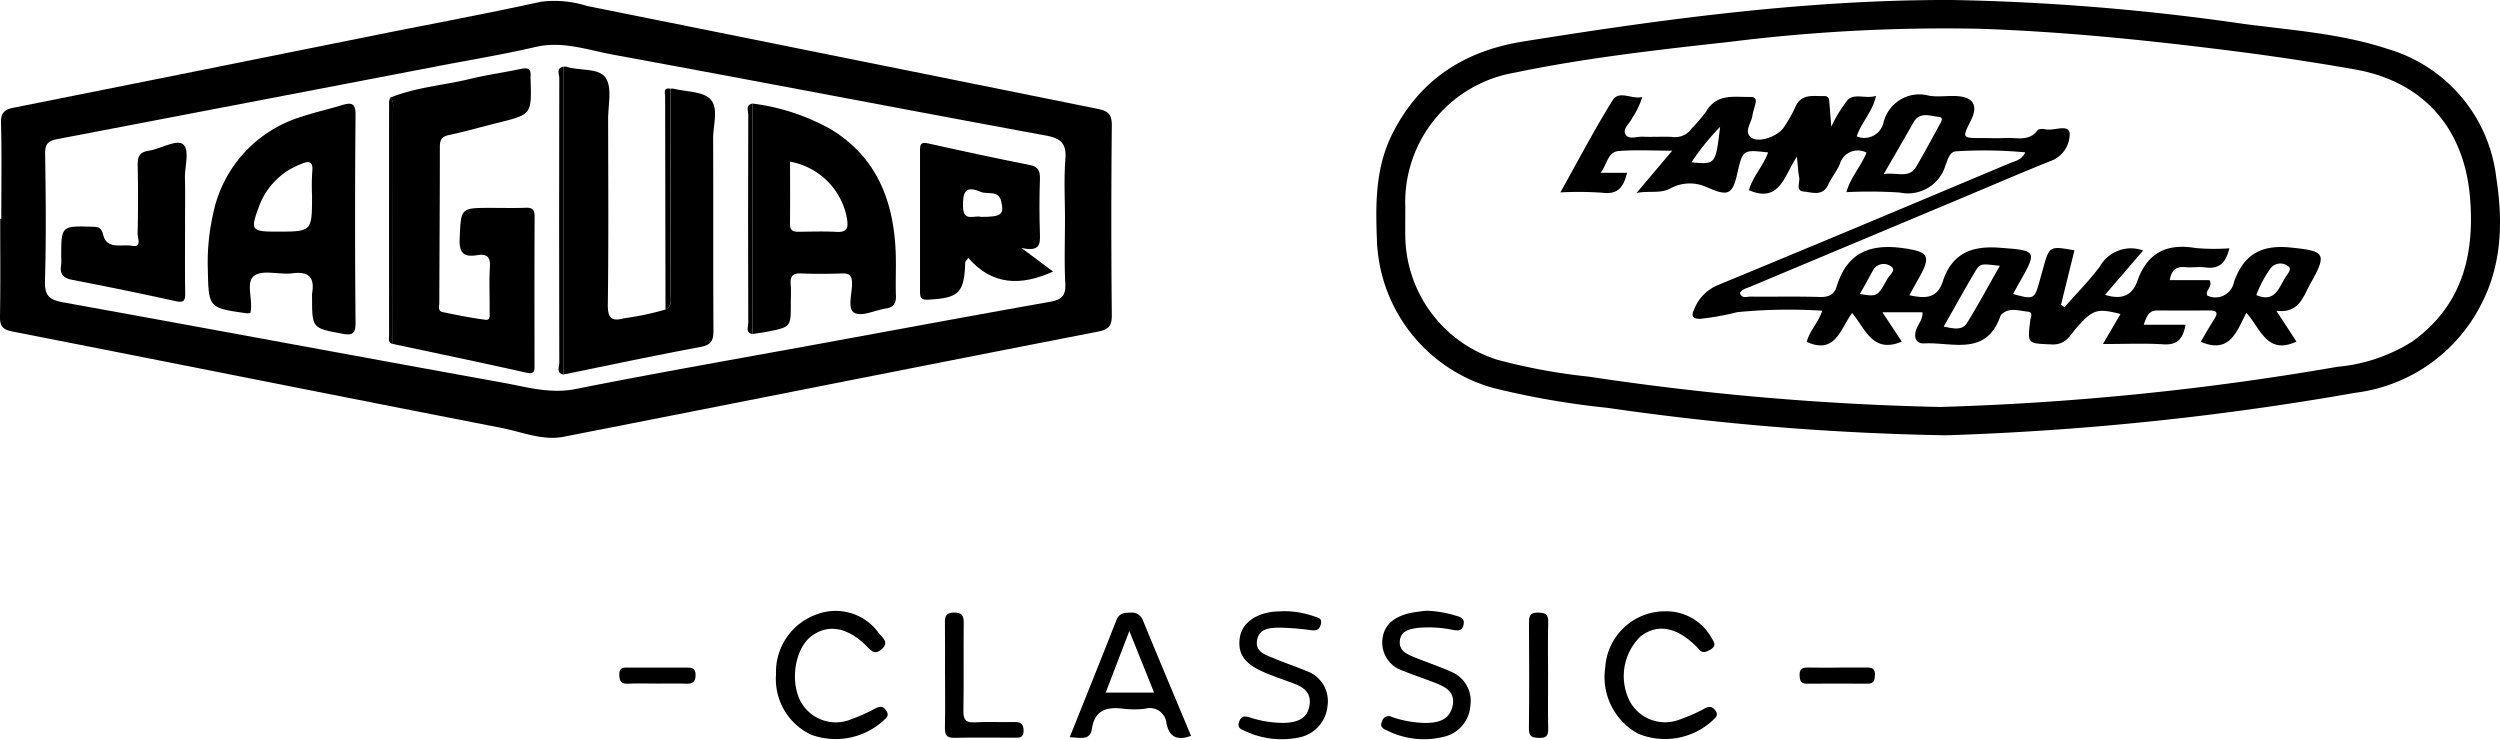
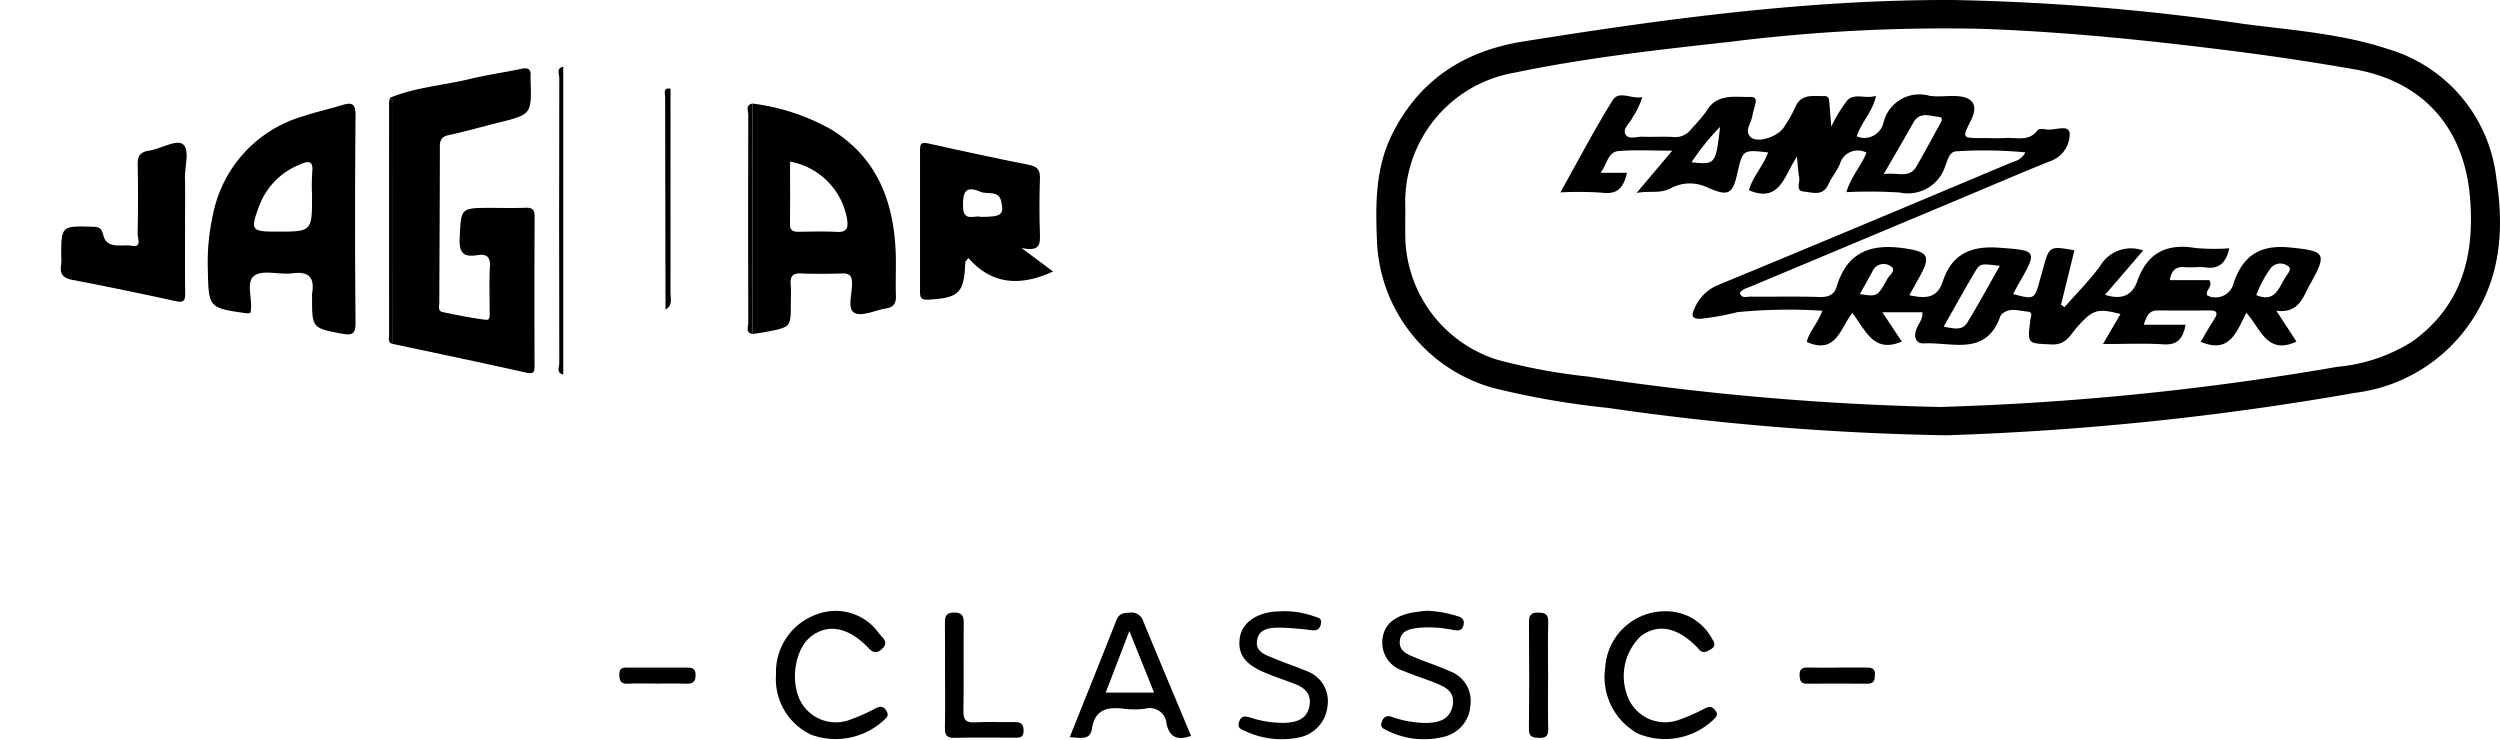
<svg xmlns="http://www.w3.org/2000/svg" id="Group_158" data-name="Group 158" width="209.682" height="62.024" viewBox="0 0 209.682 62.024">
  <defs>
    <clipPath id="clip-path">
      <rect id="Rectangle_426" data-name="Rectangle 426" width="209.682" height="62.024" />
    </clipPath>
  </defs>
  <g id="Group_157" data-name="Group 157" clip-path="url(#clip-path)" fill="currentColor">
-     <path id="Path_292" data-name="Path 292" d="M.109,18.463c0-2.685.044-5.372-.025-8.055C.061,9.548.4,9.292,1.143,9.143Q16.405,6.1,31.661,3.023c4.569-.916,9.153-1.767,13.7-2.763a9.044,9.044,0,0,1,3.889.355q21.4,4.3,42.8,8.624c.907.181,1.212.459,1.2,1.419q-.08,7.928,0,15.857c.008.93-.237,1.231-1.191,1.417-14.933,2.908-29.853,5.886-44.783,8.811-1.773.347-3.474-.4-5.182-.735C28.413,33.339,14.745,30.6,1.065,27.922.235,27.759-.014,27.479,0,26.656c.048-2.73.018-5.462.018-8.193h.09m89.216.025c0-1.674-.1-3.356.033-5.018.108-1.335-.389-1.76-1.648-1.992C75.6,9.244,63.516,6.919,51.409,4.693c-2.13-.392-4.227-1.168-6.494-.642-2.7.626-5.432,1.08-8.152,1.6q-16,3.074-32,6.136c-.717.137-.991.411-.978,1.2.054,3.567.093,7.137-.014,10.7-.038,1.259.406,1.582,1.544,1.787,12.29,2.218,24.566,4.51,36.855,6.732,2.006.363,3.961.961,6.111.533,6.856-1.366,13.745-2.563,20.622-3.823,6.4-1.173,12.8-2.362,19.207-3.5.946-.169,1.291-.522,1.24-1.519-.093-1.8-.026-3.61-.027-5.416" transform="translate(0 -0.111)" />
    <path id="Path_293" data-name="Path 293" d="M484.1,36.51a222.3,222.3,0,0,1-28.4-2.3,69.265,69.265,0,0,1-9.615-1.672,13.341,13.341,0,0,1-9.743-12.285c-.123-3.083-.158-6.161,1.3-9.049,2.291-4.547,6.053-6.939,10.972-7.725C460.541,1.571,472.5-.041,484.6,0A194.022,194.022,0,0,1,509.073,2.01c4.053.53,8.168.81,12.073,2.107a12.772,12.772,0,0,1,9.077,10.806c.565,3.63.484,7.3-1.312,10.692a13.741,13.741,0,0,1-10.523,7.33A242.3,242.3,0,0,1,484.1,36.51m-.382-2.381a234.772,234.772,0,0,0,33.172-3.363A14.178,14.178,0,0,0,523.2,28.63c4.124-2.987,5.209-7.161,4.826-11.985-.467-5.88-3.9-9.813-9.7-10.83q-4.809-.843-9.656-1.469c-7.249-.927-14.515-1.691-21.827-1.934A145.029,145.029,0,0,0,466.02,3.5c-6.08.674-12.167,1.349-18.164,2.6a11.03,11.03,0,0,0-9.138,11.294c0,.837-.011,1.674,0,2.511a11.016,11.016,0,0,0,7.726,10.271,49.282,49.282,0,0,0,7.647,1.412,230.508,230.508,0,0,0,29.628,2.55" transform="translate(-320.851 0)" />
    <path id="Path_294" data-name="Path 294" d="M339.085,204.637c1.342-3.355,2.642-6.572,3.908-9.8.227-.579.615-.637,1.137-.643a1.012,1.012,0,0,1,1.113.692c1.316,3.21,2.665,6.406,4.015,9.637-1.138.43-1.818.111-2.059-1.031a1.4,1.4,0,0,0-1.779-1.244,7.428,7.428,0,0,1-1.844,0c-1.366-.162-2.385.07-2.633,1.692-.156,1.022-1,.723-1.858.7M342.1,200.9h4.06l-2.075-5.167L342.1,200.9" transform="translate(-249.363 -142.808)" />
    <path id="Path_295" data-name="Path 295" d="M245.991,199.043a5.123,5.123,0,0,1,3.464-5.078,4.449,4.449,0,0,1,5.161,1.6c.253.356.9.725.258,1.32-.668.615-1,.024-1.4-.352-1.559-1.476-3.118-1.739-4.479-.751-1.378,1-1.854,3.676-.97,5.451a3.357,3.357,0,0,0,4.294,1.539,14.637,14.637,0,0,0,1.917-.854c.386-.192.691-.334,1,.14.29.445-.017.624-.269.866a5.977,5.977,0,0,1-6.031,1.154,5.152,5.152,0,0,1-2.948-5.033" transform="translate(-180.902 -142.455)" />
    <path id="Path_296" data-name="Path 296" d="M513.662,193.776a4.333,4.333,0,0,1,3.938,2.218c.21.341.461.661-.071.982-.385.232-.7.355-1.024-.062a3.473,3.473,0,0,0-.372-.375c-1.56-1.475-3.123-1.706-4.476-.664a4.648,4.648,0,0,0-.9,5.456,3.365,3.365,0,0,0,4.2,1.513,14.766,14.766,0,0,0,2.045-.9c.357-.179.605-.254.9.114.33.411.069.6-.189.861a5.9,5.9,0,0,1-6.263,1.119,5.41,5.41,0,0,1-2.758-5.553,5.027,5.027,0,0,1,4.97-4.712" transform="translate(-374.056 -142.503)" />
    <path id="Path_297" data-name="Path 297" d="M396.327,193.724a7.471,7.471,0,0,1,2.588.437c.324.105.7.143.554.682-.122.454-.388.517-.782.477a23.769,23.769,0,0,0-2.625-.215c-.776.009-1.725.022-1.925,1.009-.211,1.041.727,1.278,1.443,1.58.889.374,1.809.674,2.7,1.052a2.669,2.669,0,0,1,1.754,2.935,2.97,2.97,0,0,1-2.412,2.639,7.2,7.2,0,0,1-4.507-.546c-.317-.134-.665-.247-.5-.752s.436-.522.9-.39a8.948,8.948,0,0,0,2.983.458c.976-.057,1.855-.319,2.029-1.483.169-1.125-.586-1.55-1.464-1.874-.822-.3-1.657-.58-2.457-.935-1.544-.685-2.095-1.512-1.937-2.784.142-1.146,1.1-1.969,2.615-2.218.346-.057.7-.05,1.053-.072" transform="translate(-288.693 -142.462)" />
    <path id="Path_298" data-name="Path 298" d="M441.62,193.6a9.373,9.373,0,0,1,2.474.423c.387.1.757.24.607.806-.133.5-.487.436-.829.387a10.107,10.107,0,0,0-3.019-.176c-.65.1-1.378.221-1.48,1.057s.556,1.13,1.172,1.385c1.011.419,2.058.756,3.054,1.206a2.637,2.637,0,0,1,1.69,2.845,2.874,2.874,0,0,1-2.235,2.64,6.868,6.868,0,0,1-4.751-.529c-.311-.136-.655-.285-.422-.779a.569.569,0,0,1,.827-.353,9,9,0,0,0,2.847.5c1.008-.011,1.982-.234,2.237-1.424.258-1.206-.629-1.613-1.518-1.963-.857-.338-1.74-.611-2.585-.973a2.48,2.48,0,0,1-1.782-2.63c.136-1.348,1.1-1.933,2.284-2.221a13.8,13.8,0,0,1,1.43-.2" transform="translate(-321.962 -142.376)" />
    <path id="Path_299" data-name="Path 299" d="M299.516,199.339c0-1.452.013-2.9-.007-4.356-.007-.536.141-.8.738-.813.629-.011.846.207.839.84-.027,2.464.015,4.928-.026,7.391-.012.728.167,1.021.943.976,1.1-.062,2.2,0,3.3-.024.538-.013.805.124.806.729,0,.623-.378.582-.783.582-1.673,0-3.346-.025-5.017.012-.658.015-.817-.247-.8-.852.033-1.495.011-2.992.011-4.487" transform="translate(-220.256 -142.793)" />
    <path id="Path_300" data-name="Path 300" d="M486.241,199.446c0,1.492-.021,2.985.011,4.476.012.56-.146.779-.734.763-.552-.015-.892-.056-.884-.764.034-2.984.023-5.968.006-8.953,0-.547.15-.8.742-.792.575.005.893.108.873.795-.043,1.491-.013,2.984-.013,4.476" transform="translate(-356.4 -142.797)" />
    <path id="Path_301" data-name="Path 301" d="M199.413,212.944c-.79,0-1.583-.033-2.371.011-.6.034-.729-.228-.737-.769-.009-.616.355-.586.769-.584q2.437.009,4.874,0c.433,0,.754.027.756.617s-.241.756-.789.735c-.833-.031-1.668-.008-2.5-.008" transform="translate(-144.363 -155.611)" />
    <path id="Path_302" data-name="Path 302" d="M573.733,211.585c.787,0,1.574,0,2.362,0,.4,0,.67.1.655.585-.014.436-.055.773-.622.768-1.705-.015-3.411-.01-5.117,0-.473,0-.559-.263-.582-.668-.029-.517.183-.7.681-.686.874.021,1.749.006,2.624.006" transform="translate(-419.492 -155.595)" />
    <path id="Path_303" data-name="Path 303" d="M123.7,24.125c2.153-.878,4.477-1.031,6.709-1.574,1.407-.342,2.849-.538,4.266-.841.569-.121.848-.005.795.614a2.2,2.2,0,0,0,0,.264c.095,2.946.094,2.942-2.759,3.649-1.364.338-2.716.733-4.089,1.023-.616.13-.759.416-.76.99,0,4.358-.034,8.717-.046,13.075,0,.28-.148.694.273.782,1.2.252,2.413.5,3.633.649.411.05.311-.448.314-.732.011-1.233-.052-2.47.025-3.7.054-.857-.272-1.114-1.052-.99-1.072.172-1.543-.1-1.486-1.364.118-2.595.032-2.6,2.629-2.6.969,0,1.94.026,2.907-.011.572-.022.755.169.752.75-.022,4.139-.014,8.279-.009,12.419,0,.478.045.827-.69.662-3.725-.837-7.463-1.613-11.2-2.41q.008-9.768.011-19.536c0-.384.109-.8-.227-1.123" transform="translate(-90.97 -15.934)" />
-     <path id="Path_304" data-name="Path 304" d="M187.537,22.973a1.011,1.011,0,0,1,.262,0c1.062.264,2.46.216,3.093.888.7.746.216,2.172.221,3.3.024,5.368-.005,10.737.027,16.1.005.847-.2,1.208-1.107,1.376-3.84.711-7.66,1.529-11.488,2.308q0-12.908,0-25.815a.886.886,0,0,1,.261,0c1.12.359,2.731.077,3.3.938.551.835.195,2.283.2,3.462.01,5.181.043,10.361-.025,15.541-.015,1.175.336,1.44,1.39,1.152a23.353,23.353,0,0,0,3.451-.733c.619-.325.418-.913.419-1.408q.015-8.556,0-17.111" transform="translate(-131.301 -15.532)" />
    <path id="Path_305" data-name="Path 305" d="M69.423,50.429a1.169,1.169,0,0,1-.282.034c-3.237-.452-3.212-.453-3.285-3.7a18.378,18.378,0,0,1,.43-4.571A10.747,10.747,0,0,1,73.8,33.947c1.081-.361,2.2-.607,3.29-.94.78-.238,1.165-.214,1.156.826q-.076,8.708,0,17.416c.007.939-.282,1.082-1.113.925C74.6,51.7,74.6,51.721,74.6,49.082a1.563,1.563,0,0,1,0-.264c.23-1.325-.227-1.9-1.651-1.713-1.08.14-2.484-.326-3.2.207-.759.565-.062,2.059-.325,3.116M74.6,40.6a17.76,17.76,0,0,1,.013-1.969c.115-1.022-.341-.956-1.036-.649a5.984,5.984,0,0,0-3.4,3.445c-.772,2.064-.7,2.183,1.459,2.183,2.961,0,2.961,0,2.962-3.01" transform="translate(-48.426 -24.183)" />
    <path id="Path_306" data-name="Path 306" d="M238.544,32.828a18.03,18.03,0,0,1,6.579,2.164c3.828,2.334,5.243,5.982,5.423,10.253.052,1.23-.024,2.465.022,3.695.024.649-.195.978-.839,1.076-.9.137-2.018.708-2.641.365s-.186-1.619-.2-2.482c-.01-.638-.22-.843-.844-.822-1.143.038-2.29.048-3.432,0-.724-.033-.926.26-.869.926.045.524.009,1.055.009,1.583,0,1.977,0,1.981-1.915,2.364-.428.086-.863.14-1.295.209q0-9.663,0-19.326m3.147,4.866c0,1.766.012,3.507-.007,5.249-.006.565.307.637.752.633,1.053-.01,2.109-.049,3.158.011.926.053.985-.387.869-1.128a5.916,5.916,0,0,0-4.773-4.764" transform="translate(-175.424 -24.142)" />
    <path id="Path_307" data-name="Path 307" d="M300.138,54.121l2.649,1.974c-2.693,1.234-5.108,1.164-7.106-1.138-.17.232-.257.295-.259.36-.088,2.591-.515,3-3.134,3.14-.584.032-.661-.2-.66-.669q.012-5.949,0-11.9c0-.524.123-.663.69-.535q4.247.956,8.517,1.811c.709.143.873.491.85,1.169-.053,1.54-.054,3.085,0,4.625.029.842-.006,1.5-1.544,1.161m-3.413-2.607c1.724,0,1.972-.182,1.708-1.311-.225-.959-1.144-.54-1.728-.791-1.269-.547-1.492.008-1.477,1.2.017,1.39.978.732,1.5.9" transform="translate(-214.463 -33.322)" />
    <path id="Path_308" data-name="Path 308" d="M29.7,51.922c0,1.982-.02,3.965.011,5.947.01.655-.136.812-.822.661-2.876-.636-5.763-1.225-8.655-1.784-.758-.147-1.061-.483-.928-1.238a3.838,3.838,0,0,0,.006-.66c0-2.64,0-2.629,2.623-2.555.533.015.741.066.911.722.314,1.214,1.571.722,2.411.877s.455-.656.464-1.021q.064-2.84.006-5.682c-.016-.714.1-1.145.922-1.272.989-.153,2.3-.947,2.841-.567.639.446.176,1.872.2,2.872.032,1.233.008,2.467.008,3.7" transform="translate(-14.178 -33.276)" />
    <path id="Path_309" data-name="Path 309" d="M211.191,28.074q0,8.556,0,17.111c0,.495.2,1.083-.419,1.408q-.02-8.92-.031-17.841c0-.287-.208-.8.452-.679" transform="translate(-154.954 -20.633)" />
    <path id="Path_310" data-name="Path 310" d="M177.438,21.156q0,12.908,0,25.815c-.608-.138-.332-.634-.333-.953q-.028-11.959,0-23.918c0-.313-.287-.814.331-.945" transform="translate(-130.196 -15.558)" />
    <path id="Path_311" data-name="Path 311" d="M123.379,30.956c.336.321.227.739.227,1.123q0,9.768-.011,19.536c-.446-.106-.313-.474-.313-.751q-.008-9.765,0-19.53a1.592,1.592,0,0,1,.094-.378" transform="translate(-90.648 -22.765)" />
    <path id="Path_312" data-name="Path 312" d="M237.386,32.828l0,19.326c-.626-.1-.36-.608-.361-.923q-.028-8.739,0-17.479c0-.317-.26-.819.364-.925" transform="translate(-174.266 -24.142)" />
    <path id="Path_313" data-name="Path 313" d="M552.142,48.325c-.828,1.625-1.41,3.468-3.826,2.432.346-.581.7-1.221,1.1-1.836.319-.493.379-.8-.365-.792q-2.182.017-4.365,0c-.748-.006-.916.53-1.149,1.2h3.513c-.229,1.143-.653,1.719-1.853,1.642-1.61-.1-3.231-.025-5.082-.025l1.473-2.519c-1.958-.5-2.31-.37-3.612,1.068-.583.644-.933,1.537-2.139,1.484-2.063-.091-2.065,0-1.811-2.055.033-.267.276-.655-.245-.7-.718-.058-1.473-.372-2.133.2a.541.541,0,0,0-.148.217c-1.2,3.363-4.047,2.126-6.379,2.253-.637.035-.891-.444-.683-1.108.155-.494.587-.886.537-1.507h-3.359l1.628,2.463c-2.428,1.026-3.034-1.025-4.159-2.4-1,1.3-1.37,3.511-3.809,2.429.186-.853.92-1.54,1.3-2.619a44.5,44.5,0,0,0-7.122.119,21.9,21.9,0,0,1-3.1.558c-.609.015-.816-.2-.526-.792a3.649,3.649,0,0,1,1.934-2.011c8.2-3.378,16.383-6.82,24.563-10.256.417-.175.943-.228,1.281-.9a36.949,36.949,0,0,0-5.809-.086c-.565.035-.712.754-.9,1.21a3.278,3.278,0,0,1-3.82,2.245,40.226,40.226,0,0,0-4.477-.033c.35-1.25,1.222-2.164,1.686-3.313a1.562,1.562,0,0,0-2.234.951c-.249.6-.7,1.125-.971,1.722-.469,1.03-1.365.652-2.068.59s-.291-.769-.373-1.184c-.093-.469-.109-.953-.191-1.745-1.068,1.586-1.428,3.926-4.023,2.82.293-1.107,1.185-2.018,1.607-3.169-2.128-.244-2.128-.244-2.593,1.8-.41,1.8-.811,1.881-2.58,1.1a3.392,3.392,0,0,0-2.938.07c-.912.525-1.745.213-2.922.425l2.992-3.544c-1.646,0-3.078-.085-4.493.03-.928.076-.949,1.1-1.519,1.824H500.2c-.286,1.2-.758,1.843-2.07,1.673a29.224,29.224,0,0,0-3.522-.028c1.522-2.716,2.86-5.276,4.38-7.724.548-.883,1.625-.051,2.489-.277a6.369,6.369,0,0,1-.825,1.731c-.207.47-.827.915-.594,1.379.251.5.951.2,1.451.219.836.039,1.677-.026,2.512.022a1.677,1.677,0,0,0,1.594-.7,15.319,15.319,0,0,0,1.2-1.4c.885-1.569,2.35-1.234,3.726-1.255.448-.007.517.216.425.579-.086.341-.2.678-.257,1.024-.1.6-.7,1.282-.128,1.777.615.536,2.335-.089,2.794-.869a11.759,11.759,0,0,0,.913-1.6c.483-1.231,1.522-.959,2.449-.985.443-.013.416.367.442.67.044.513.083,1.026.152,1.9a11.8,11.8,0,0,1,1.361-2.233c.611-.609,1.509-.073,2.393-.356-.3,1.368-1.25,2.237-1.62,3.4a1.648,1.648,0,0,0,2.248-1.167,3.092,3.092,0,0,1,3.827-2.244c.772.131,1.587-.022,2.376.036,1.369.1,1.74.818,1.115,2.06-.733,1.456-.733,1.456.943,1.456.661,0,1.324.03,1.984-.007.924-.051,1.956.327,2.678-.651.089-.121.432-.127.632-.08.716.168,1.957-.477,2.059.334a2.416,2.416,0,0,1-1.617,2.334c-2.324.932-4.624,1.923-6.933,2.891l-18.23,7.642c-.316.133-.673.2-.883.521.151.513.578.311.88.314,1.94.02,3.881-.029,5.819.031.731.022,1.213-.19,1.417-.866.881-2.917,2.875-3.64,5.72-3.21,1.919.29,2.219.616,1.244,2.368l-.867,1.561c1.294.274,2.318.315,2.8-1.14.754-2.3,2.324-3.027,4.749-2.845,3.126.234,3.232.219,1.656,2.963-.171.3-.331.6-.5.919,1.763.484,1.8.465,2.25-1.2.081-.3.168-.592.25-.889.538-1.946.537-1.946,2.641-1.576L536.6,47.65l.295.2c.991-1.126,2.055-2.2,2.952-3.394A3,3,0,0,1,543.49,43.1l-3.2,3.719c1.375.43,2.273.094,2.715-1.168.82-2.338,2.445-3.168,4.861-2.759a17.73,17.73,0,0,0,2.85.025c-.271,1.142-.784,1.771-2,1.605-.563-.077-1.148.029-1.717-.023-.767-.071-1.148.267-1.274,1.089h3.321c.33.569-.387.837-.181,1.287a1.572,1.572,0,0,0,2.237-1.124c.8-2.256,2.215-3.16,4.742-2.9,2.877.294,3.128.454,1.657,3.056-.6,1.067-.929,2.495-2.843,2.247l1.688,2.585c-2.492,1.169-3.019-1.138-4.208-2.416M521.724,36.7c1.108-.2,2.133.427,2.753-.656.653-1.14,1.283-2.292,1.91-3.447.13-.24.437-.66-.058-.706-.721-.068-1.58-.468-2.113.48-.769,1.368-1.565,2.721-2.492,4.33m5.035,12.784c.828.164,1.554.356,1.968-.321.948-1.546,1.812-3.144,2.742-4.777-1.619-.192-1.658-.215-2.1.527-.867,1.458-1.685,2.945-2.61,4.57m-7.031-2.733c1.451.232,1.47.242,2.316-1.284.175-.316.814-.743.237-1.07a1.023,1.023,0,0,0-1.472.4c-.341.65-.709,1.286-1.081,1.957m33.251.086c1.546.663,1.883-.583,2.422-1.466.182-.3.643-.751.208-.98a1.039,1.039,0,0,0-1.494.287,9.582,9.582,0,0,0-1.136,2.159M508.007,32.73a20.094,20.094,0,0,0-2.4,2.972c2.021.2,2.021.2,2.4-2.972" transform="translate(-363.736 -22.091)" />
  </g>
</svg>